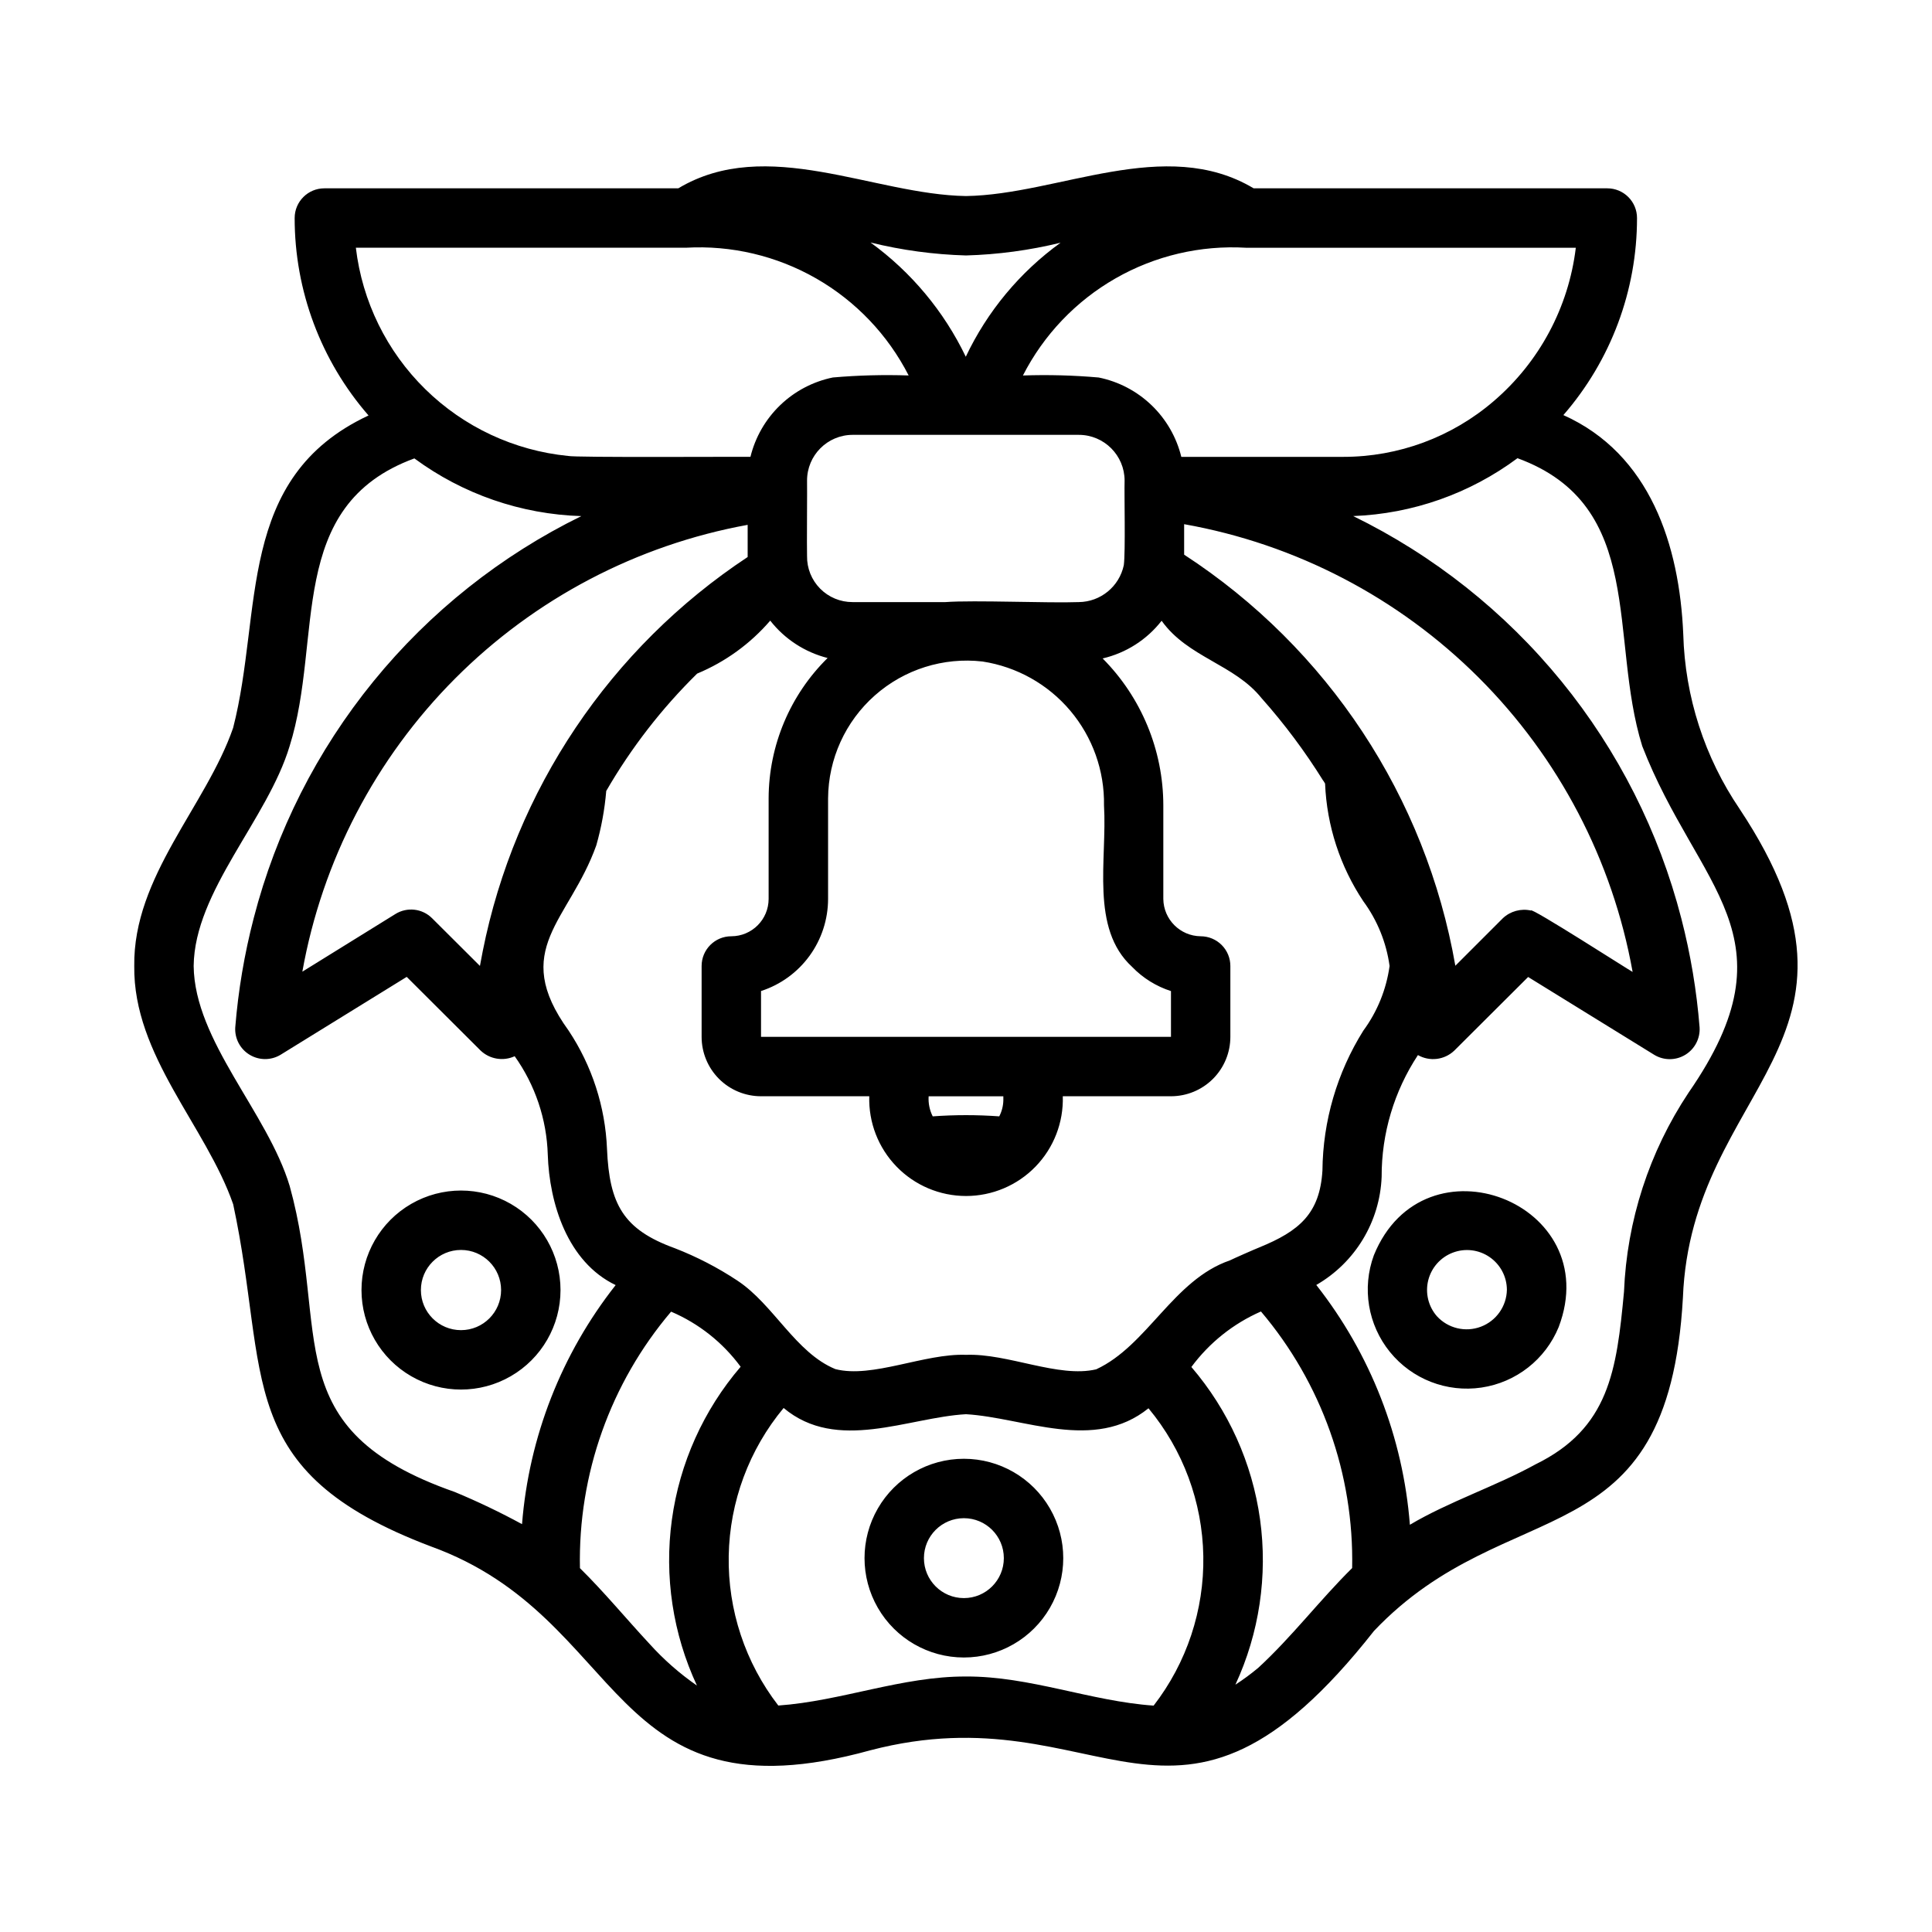
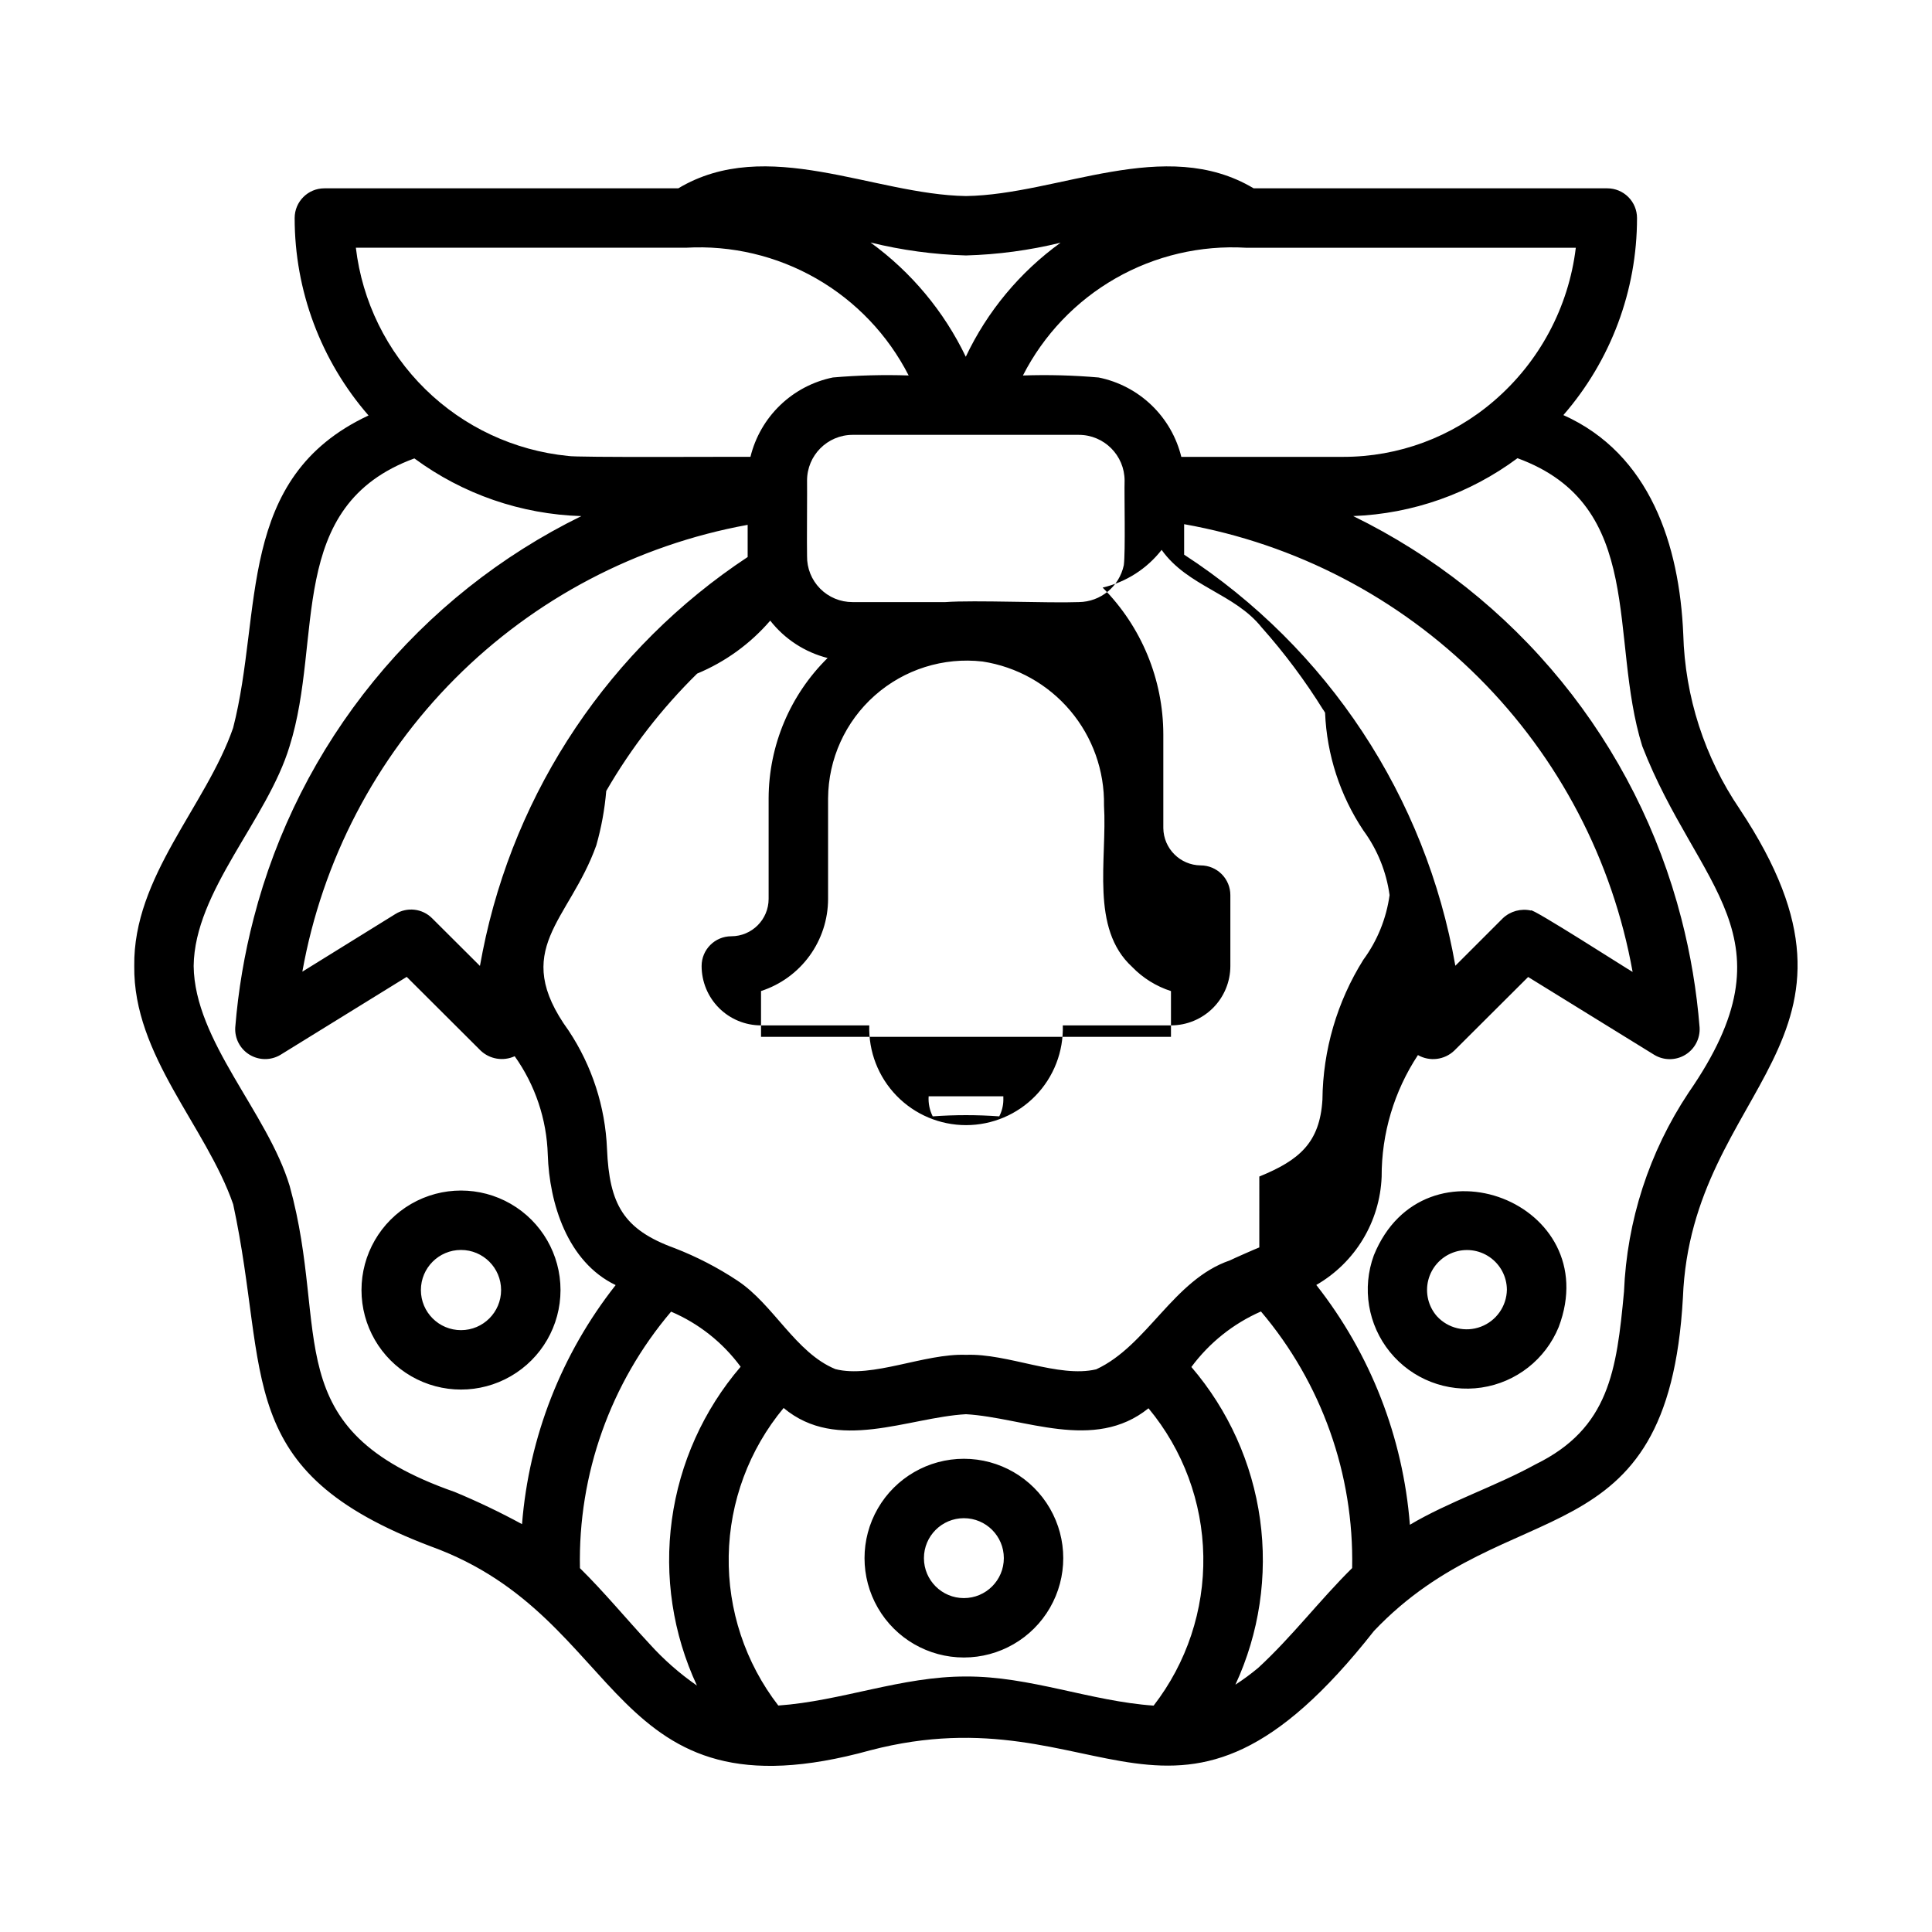
<svg xmlns="http://www.w3.org/2000/svg" fill="#000000" width="800px" height="800px" version="1.1" viewBox="144 144 512 512">
-   <path d="m605.04 358.41c-9.312-13.688-14.5-29.758-14.957-46.305-1-23.617-8.777-47.809-31.773-58.102 12.594-14.48 19.527-33.031 19.516-52.223 0-2.09-0.828-4.09-2.305-5.566-1.477-1.477-3.481-2.305-5.566-2.305h-93.727c-23.488-14.035-51.734 1.684-76.23 2.047-24.504-0.379-52.797-16.082-76.242-2.047h-93.797c-4.348 0-7.871 3.523-7.871 7.871-0.008 19.234 6.949 37.82 19.578 52.324-35.32 16.516-27.93 51.902-35.887 82.797-7.156 20.684-26.508 39.355-26.199 63.098-0.301 23.75 19.035 42.438 26.215 63.148 9.809 45.539-0.504 70.676 52.449 90.691 52.387 18.996 46.105 73.438 116.39 54.012 61.898-16.168 80.406 35.848 133.49-31.637 35.777-37.676 77.934-17.91 81.867-88.332 2.195-56.176 56.023-67.793 15.043-129.47zm-65.18-108.11h-0.004c-11.094 9.543-25.25 14.785-39.887 14.773h-42.91c-1.277-5.219-4.016-9.973-7.894-13.695-3.879-3.727-8.734-6.269-14.004-7.336-6.676-0.586-13.379-0.766-20.074-0.535 5.504-10.777 14.027-19.719 24.531-25.73 10.504-6.012 22.531-8.832 34.609-8.121h87.379c-1.906 15.793-9.668 30.297-21.75 40.645zm9.863 135h-0.004c-2.664-0.594-5.453 0.168-7.445 2.039l-12.594 12.594c-7.797-44.715-33.832-84.18-71.871-108.94v-8.078c29.562 5.254 56.809 19.445 78.062 40.66 21.25 21.215 35.484 48.438 40.789 77.996-0.543-0.215-27.207-17.367-26.941-16.273zm-71.992 89.277c-0.977 0.371-6.887 2.977-7.801 3.441-14.996 5.148-21.859 22.594-35.426 28.867-9.98 2.363-23.379-4.258-34.48-3.84-11.02-0.426-24.844 6.297-34.637 3.785-10.539-4.328-16.383-17.121-25.93-23.426v-0.004c-5.227-3.465-10.809-6.352-16.656-8.621-13.609-4.938-17.32-11.617-17.941-26.324-0.461-11.172-3.977-22.004-10.16-31.32-15.648-21.57 0.141-29 7.32-49.098 1.344-4.711 2.227-9.543 2.637-14.422 6.594-11.406 14.695-21.867 24.09-31.102 7.465-3.106 14.098-7.91 19.371-14.039 3.832 4.894 9.18 8.375 15.203 9.906-9.961 9.812-15.586 23.195-15.629 37.18v26.664-0.004c-0.004 5.461-4.426 9.891-9.887 9.902-4.348 0-7.871 3.527-7.871 7.875v18.781c0 4.176 1.66 8.18 4.609 11.133 2.953 2.953 6.961 4.609 11.133 4.609h28.688c-0.211 6.938 2.398 13.664 7.231 18.645 4.832 4.981 11.473 7.789 18.414 7.789 6.938 0 13.582-2.809 18.414-7.789s7.438-11.707 7.227-18.645h28.664c4.176 0 8.18-1.656 11.133-4.609 2.953-2.953 4.609-6.957 4.609-11.133v-18.781c0-2.09-0.828-4.09-2.305-5.566-1.477-1.477-3.481-2.309-5.566-2.309-5.438-0.062-9.832-4.457-9.895-9.895v-24.797c-0.016-14.59-5.797-28.586-16.082-38.934 6.199-1.441 11.719-4.969 15.633-9.988 6.902 9.715 19.332 11.539 26.496 20.531v-0.004c6.062 6.816 11.527 14.141 16.344 21.887v-0.047l0.48 0.789v0.055-0.004c0.461 11.117 3.973 21.895 10.145 31.148 3.707 5.043 6.094 10.934 6.945 17.133-0.855 6.203-3.246 12.098-6.961 17.145-6.957 11.113-10.707 23.938-10.832 37.055-0.684 11.406-6.113 16.051-16.727 20.379zm-205.82-78.406c-0.262 1.309-0.496 2.574-0.723 3.809l-12.684-12.641c-2.586-2.582-6.609-3.043-9.715-1.117l-24.664 15.281c5.262-29.414 19.383-56.512 40.473-77.676 21.094-21.164 48.145-35.375 77.539-40.738v8.527c-36.43 24.078-61.719 61.727-70.227 104.55zm124.62-136.93h33.379c6.691 0.008 12.113 5.434 12.121 12.125-0.117 3.504 0.262 18.895-0.211 22.418-1.195 5.644-6.144 9.707-11.91 9.777-7.988 0.309-27.711-0.566-35.352 0h-24.637c-3.223 0.008-6.316-1.277-8.582-3.574-2.266-2.293-3.512-5.402-3.461-8.629-0.086-1.645 0.055-18.895 0-19.996v0.004c-0.012-6.672 5.375-12.094 12.043-12.125zm47.492 141c2.852 2.949 6.391 5.152 10.297 6.406v12.129l-108.64 0.004v-12.148c5.16-1.668 9.656-4.93 12.848-9.316 3.191-4.383 4.914-9.664 4.922-15.086v-26.66c0.066-10.434 4.566-20.344 12.379-27.262 7.809-6.918 18.191-10.191 28.555-9 9.07 1.391 17.328 6.016 23.246 13.027 5.918 7.008 9.094 15.926 8.941 25.098 0.867 14.438-3.707 32.59 7.457 42.809zm-34.125 35.297c-0.023 1.5-0.398 2.977-1.086 4.309-5.871-0.426-11.766-0.426-17.633 0-0.828-1.645-1.199-3.481-1.082-5.316h19.797zm-9.902-223.84c8.449-0.234 16.852-1.367 25.062-3.375-10.781 7.797-19.422 18.191-25.117 30.219-5.773-12.031-14.449-22.434-25.246-30.277 8.285 2.043 16.77 3.191 25.301 3.434zm-74.234-2.047c12.062-0.691 24.066 2.144 34.551 8.152 10.48 6.012 18.988 14.938 24.488 25.699-6.703-0.223-13.414-0.047-20.098 0.535-5.254 1.078-10.098 3.629-13.961 7.352-3.867 3.723-6.594 8.469-7.867 13.68-3.297-0.062-46.508 0.219-48.352-0.242-14.254-1.418-27.598-7.656-37.82-17.691-10.227-10.035-16.715-23.258-18.398-37.484zm-61.246 329.74c-47.617-16.656-32.914-41.934-43.746-81.082-5.871-19.512-25.219-38.414-25.449-58.312 0.219-19.859 19.57-38.801 25.426-58.254 9.004-28.582-1.242-63.699 33.062-76.258h0.004c12.852 9.477 28.285 14.809 44.246 15.289-21.297 10.441-40.086 25.371-55.07 43.762-14.988 18.387-25.816 39.801-31.75 62.77-2.469 9.488-4.106 19.172-4.894 28.945-0.184 2.934 1.273 5.731 3.785 7.258 2.512 1.531 5.664 1.547 8.188 0.039l33.465-20.664 19.594 19.539c2.422 2.289 5.992 2.879 9.02 1.488 5.438 7.641 8.488 16.723 8.77 26.094 0.418 12.824 5.164 28.402 17.988 34.559-14.348 18.203-22.984 40.25-24.812 63.355-5.789-3.152-11.738-5.996-17.824-8.527zm51.57 40.203c-6.062-6.519-11.988-13.707-18.398-20.02l0.004 0.004c-0.523-24.852 8.07-49.031 24.156-67.977 7.336 3.133 13.699 8.176 18.43 14.602-9.844 11.484-16.168 25.559-18.223 40.543-2.055 14.984 0.254 30.242 6.644 43.949-4.621-3.199-8.855-6.926-12.613-11.102zm83.91 8.699c-16.918-0.078-33.062 6.519-49.734 7.691h-0.004c-8.762-11.348-13.398-25.34-13.141-39.676 0.254-14.332 5.387-28.152 14.551-39.18 14.168 11.879 32.961 2.504 48.328 1.652 15.477 0.914 33.938 10.078 48.367-1.574l-0.004 0.004c9.16 11.02 14.285 24.832 14.531 39.16 0.246 14.324-4.398 28.309-13.168 39.637-16.664-1.156-32.812-7.809-49.727-7.715zm77.414-2.266h-0.004c-1.914 1.594-3.922 3.07-6.012 4.43 6.332-13.672 8.598-28.879 6.531-43.809-2.07-14.926-8.387-28.945-18.199-40.383 4.758-6.43 11.113-11.5 18.438-14.711 16.078 18.961 24.672 43.145 24.168 67.996-8.66 8.559-16.012 18.297-24.926 26.477zm114.07-152.45c-10.426 15.68-16.344 33.926-17.105 52.742-1.953 20.914-3.938 36.211-23.473 45.762-10.422 5.746-23.02 9.902-33.266 15.996l-0.004-0.004c-1.809-23.164-10.438-45.277-24.805-63.543 10.32-5.945 16.859-16.777 17.32-28.676-0.039-11.461 3.309-22.68 9.617-32.246 3.117 1.773 7.023 1.297 9.621-1.172l19.586-19.523 33.48 20.664c2.523 1.5 5.672 1.48 8.176-0.051 2.508-1.531 3.961-4.324 3.781-7.254-0.773-9.73-2.391-19.375-4.832-28.828-5.922-23.012-16.762-44.465-31.773-62.883-15.016-18.418-33.844-33.359-55.191-43.797 15.727-0.598 30.902-5.945 43.535-15.336 34.234 12.531 24.121 47.609 33.062 76.297 14.703 37.902 41.051 50.301 12.27 91.852zm-298.94 52.301c0-9.422-5.027-18.129-13.188-22.84-8.16-4.711-18.211-4.711-26.371 0-8.16 4.711-13.184 13.418-13.184 22.84 0 9.422 5.023 18.125 13.184 22.836 8.16 4.711 18.211 4.711 26.371 0s13.188-13.414 13.188-22.836zm-37 0c0-5.871 4.758-10.629 10.629-10.629 5.867 0 10.625 4.758 10.625 10.629 0 5.867-4.758 10.625-10.625 10.625-5.871 0-10.629-4.758-10.629-10.625zm143.9 44.715v-0.004c-9.41 0-18.102 5.019-22.805 13.168-4.703 8.148-4.703 18.184 0 26.332s13.395 13.164 22.805 13.164c9.406 0 18.098-5.016 22.801-13.164 4.707-8.148 4.707-18.184 0-26.332-4.703-8.148-13.395-13.168-22.801-13.168zm0 36.918c-5.848 0-10.59-4.742-10.59-10.59 0-5.848 4.742-10.586 10.59-10.586 5.848 0 10.586 4.738 10.586 10.586 0 5.848-4.738 10.59-10.586 10.59zm157.63-71.84c12.461-32.914-35.723-51.562-48.98-19.027-3.207 8.707-1.586 18.457 4.266 25.656 5.852 7.199 15.066 10.781 24.246 9.418 9.176-1.359 16.957-7.461 20.469-16.047zm-32.273-2.859h-0.004c-2.281-2.609-3.137-6.172-2.297-9.531 0.844-3.363 3.281-6.098 6.523-7.324 3.242-1.227 6.879-0.789 9.734 1.176 2.856 1.965 4.57 5.199 4.586 8.668-0.078 4.367-2.812 8.246-6.894 9.789-4.086 1.547-8.703 0.445-11.652-2.777z" />
+   <path d="m605.04 358.41c-9.312-13.688-14.5-29.758-14.957-46.305-1-23.617-8.777-47.809-31.773-58.102 12.594-14.48 19.527-33.031 19.516-52.223 0-2.09-0.828-4.09-2.305-5.566-1.477-1.477-3.481-2.305-5.566-2.305h-93.727c-23.488-14.035-51.734 1.684-76.23 2.047-24.504-0.379-52.797-16.082-76.242-2.047h-93.797c-4.348 0-7.871 3.523-7.871 7.871-0.008 19.234 6.949 37.82 19.578 52.324-35.32 16.516-27.93 51.902-35.887 82.797-7.156 20.684-26.508 39.355-26.199 63.098-0.301 23.75 19.035 42.438 26.215 63.148 9.809 45.539-0.504 70.676 52.449 90.691 52.387 18.996 46.105 73.438 116.39 54.012 61.898-16.168 80.406 35.848 133.49-31.637 35.777-37.676 77.934-17.91 81.867-88.332 2.195-56.176 56.023-67.793 15.043-129.47zm-65.18-108.11h-0.004c-11.094 9.543-25.25 14.785-39.887 14.773h-42.91c-1.277-5.219-4.016-9.973-7.894-13.695-3.879-3.727-8.734-6.269-14.004-7.336-6.676-0.586-13.379-0.766-20.074-0.535 5.504-10.777 14.027-19.719 24.531-25.73 10.504-6.012 22.531-8.832 34.609-8.121h87.379c-1.906 15.793-9.668 30.297-21.75 40.645zm9.863 135h-0.004c-2.664-0.594-5.453 0.168-7.445 2.039l-12.594 12.594c-7.797-44.715-33.832-84.18-71.871-108.94v-8.078c29.562 5.254 56.809 19.445 78.062 40.66 21.25 21.215 35.484 48.438 40.789 77.996-0.543-0.215-27.207-17.367-26.941-16.273zm-71.992 89.277c-0.977 0.371-6.887 2.977-7.801 3.441-14.996 5.148-21.859 22.594-35.426 28.867-9.98 2.363-23.379-4.258-34.48-3.84-11.02-0.426-24.844 6.297-34.637 3.785-10.539-4.328-16.383-17.121-25.93-23.426v-0.004c-5.227-3.465-10.809-6.352-16.656-8.621-13.609-4.938-17.32-11.617-17.941-26.324-0.461-11.172-3.977-22.004-10.16-31.32-15.648-21.57 0.141-29 7.32-49.098 1.344-4.711 2.227-9.543 2.637-14.422 6.594-11.406 14.695-21.867 24.09-31.102 7.465-3.106 14.098-7.91 19.371-14.039 3.832 4.894 9.18 8.375 15.203 9.906-9.961 9.812-15.586 23.195-15.629 37.18v26.664-0.004c-0.004 5.461-4.426 9.891-9.887 9.902-4.348 0-7.871 3.527-7.871 7.875c0 4.176 1.66 8.18 4.609 11.133 2.953 2.953 6.961 4.609 11.133 4.609h28.688c-0.211 6.938 2.398 13.664 7.231 18.645 4.832 4.981 11.473 7.789 18.414 7.789 6.938 0 13.582-2.809 18.414-7.789s7.438-11.707 7.227-18.645h28.664c4.176 0 8.18-1.656 11.133-4.609 2.953-2.953 4.609-6.957 4.609-11.133v-18.781c0-2.09-0.828-4.09-2.305-5.566-1.477-1.477-3.481-2.309-5.566-2.309-5.438-0.062-9.832-4.457-9.895-9.895v-24.797c-0.016-14.59-5.797-28.586-16.082-38.934 6.199-1.441 11.719-4.969 15.633-9.988 6.902 9.715 19.332 11.539 26.496 20.531v-0.004c6.062 6.816 11.527 14.141 16.344 21.887v-0.047l0.48 0.789v0.055-0.004c0.461 11.117 3.973 21.895 10.145 31.148 3.707 5.043 6.094 10.934 6.945 17.133-0.855 6.203-3.246 12.098-6.961 17.145-6.957 11.113-10.707 23.938-10.832 37.055-0.684 11.406-6.113 16.051-16.727 20.379zm-205.82-78.406c-0.262 1.309-0.496 2.574-0.723 3.809l-12.684-12.641c-2.586-2.582-6.609-3.043-9.715-1.117l-24.664 15.281c5.262-29.414 19.383-56.512 40.473-77.676 21.094-21.164 48.145-35.375 77.539-40.738v8.527c-36.43 24.078-61.719 61.727-70.227 104.55zm124.62-136.93h33.379c6.691 0.008 12.113 5.434 12.121 12.125-0.117 3.504 0.262 18.895-0.211 22.418-1.195 5.644-6.144 9.707-11.91 9.777-7.988 0.309-27.711-0.566-35.352 0h-24.637c-3.223 0.008-6.316-1.277-8.582-3.574-2.266-2.293-3.512-5.402-3.461-8.629-0.086-1.645 0.055-18.895 0-19.996v0.004c-0.012-6.672 5.375-12.094 12.043-12.125zm47.492 141c2.852 2.949 6.391 5.152 10.297 6.406v12.129l-108.64 0.004v-12.148c5.16-1.668 9.656-4.93 12.848-9.316 3.191-4.383 4.914-9.664 4.922-15.086v-26.66c0.066-10.434 4.566-20.344 12.379-27.262 7.809-6.918 18.191-10.191 28.555-9 9.07 1.391 17.328 6.016 23.246 13.027 5.918 7.008 9.094 15.926 8.941 25.098 0.867 14.438-3.707 32.59 7.457 42.809zm-34.125 35.297c-0.023 1.5-0.398 2.977-1.086 4.309-5.871-0.426-11.766-0.426-17.633 0-0.828-1.645-1.199-3.481-1.082-5.316h19.797zm-9.902-223.84c8.449-0.234 16.852-1.367 25.062-3.375-10.781 7.797-19.422 18.191-25.117 30.219-5.773-12.031-14.449-22.434-25.246-30.277 8.285 2.043 16.77 3.191 25.301 3.434zm-74.234-2.047c12.062-0.691 24.066 2.144 34.551 8.152 10.48 6.012 18.988 14.938 24.488 25.699-6.703-0.223-13.414-0.047-20.098 0.535-5.254 1.078-10.098 3.629-13.961 7.352-3.867 3.723-6.594 8.469-7.867 13.68-3.297-0.062-46.508 0.219-48.352-0.242-14.254-1.418-27.598-7.656-37.82-17.691-10.227-10.035-16.715-23.258-18.398-37.484zm-61.246 329.74c-47.617-16.656-32.914-41.934-43.746-81.082-5.871-19.512-25.219-38.414-25.449-58.312 0.219-19.859 19.57-38.801 25.426-58.254 9.004-28.582-1.242-63.699 33.062-76.258h0.004c12.852 9.477 28.285 14.809 44.246 15.289-21.297 10.441-40.086 25.371-55.07 43.762-14.988 18.387-25.816 39.801-31.75 62.77-2.469 9.488-4.106 19.172-4.894 28.945-0.184 2.934 1.273 5.731 3.785 7.258 2.512 1.531 5.664 1.547 8.188 0.039l33.465-20.664 19.594 19.539c2.422 2.289 5.992 2.879 9.02 1.488 5.438 7.641 8.488 16.723 8.77 26.094 0.418 12.824 5.164 28.402 17.988 34.559-14.348 18.203-22.984 40.25-24.812 63.355-5.789-3.152-11.738-5.996-17.824-8.527zm51.57 40.203c-6.062-6.519-11.988-13.707-18.398-20.02l0.004 0.004c-0.523-24.852 8.07-49.031 24.156-67.977 7.336 3.133 13.699 8.176 18.43 14.602-9.844 11.484-16.168 25.559-18.223 40.543-2.055 14.984 0.254 30.242 6.644 43.949-4.621-3.199-8.855-6.926-12.613-11.102zm83.91 8.699c-16.918-0.078-33.062 6.519-49.734 7.691h-0.004c-8.762-11.348-13.398-25.34-13.141-39.676 0.254-14.332 5.387-28.152 14.551-39.18 14.168 11.879 32.961 2.504 48.328 1.652 15.477 0.914 33.938 10.078 48.367-1.574l-0.004 0.004c9.16 11.02 14.285 24.832 14.531 39.16 0.246 14.324-4.398 28.309-13.168 39.637-16.664-1.156-32.812-7.809-49.727-7.715zm77.414-2.266h-0.004c-1.914 1.594-3.922 3.07-6.012 4.43 6.332-13.672 8.598-28.879 6.531-43.809-2.07-14.926-8.387-28.945-18.199-40.383 4.758-6.43 11.113-11.5 18.438-14.711 16.078 18.961 24.672 43.145 24.168 67.996-8.66 8.559-16.012 18.297-24.926 26.477zm114.07-152.45c-10.426 15.68-16.344 33.926-17.105 52.742-1.953 20.914-3.938 36.211-23.473 45.762-10.422 5.746-23.02 9.902-33.266 15.996l-0.004-0.004c-1.809-23.164-10.438-45.277-24.805-63.543 10.32-5.945 16.859-16.777 17.32-28.676-0.039-11.461 3.309-22.68 9.617-32.246 3.117 1.773 7.023 1.297 9.621-1.172l19.586-19.523 33.48 20.664c2.523 1.5 5.672 1.48 8.176-0.051 2.508-1.531 3.961-4.324 3.781-7.254-0.773-9.73-2.391-19.375-4.832-28.828-5.922-23.012-16.762-44.465-31.773-62.883-15.016-18.418-33.844-33.359-55.191-43.797 15.727-0.598 30.902-5.945 43.535-15.336 34.234 12.531 24.121 47.609 33.062 76.297 14.703 37.902 41.051 50.301 12.27 91.852zm-298.94 52.301c0-9.422-5.027-18.129-13.188-22.84-8.16-4.711-18.211-4.711-26.371 0-8.16 4.711-13.184 13.418-13.184 22.84 0 9.422 5.023 18.125 13.184 22.836 8.16 4.711 18.211 4.711 26.371 0s13.188-13.414 13.188-22.836zm-37 0c0-5.871 4.758-10.629 10.629-10.629 5.867 0 10.625 4.758 10.625 10.629 0 5.867-4.758 10.625-10.625 10.625-5.871 0-10.629-4.758-10.629-10.625zm143.9 44.715v-0.004c-9.41 0-18.102 5.019-22.805 13.168-4.703 8.148-4.703 18.184 0 26.332s13.395 13.164 22.805 13.164c9.406 0 18.098-5.016 22.801-13.164 4.707-8.148 4.707-18.184 0-26.332-4.703-8.148-13.395-13.168-22.801-13.168zm0 36.918c-5.848 0-10.59-4.742-10.59-10.59 0-5.848 4.742-10.586 10.59-10.586 5.848 0 10.586 4.738 10.586 10.586 0 5.848-4.738 10.59-10.586 10.59zm157.63-71.84c12.461-32.914-35.723-51.562-48.98-19.027-3.207 8.707-1.586 18.457 4.266 25.656 5.852 7.199 15.066 10.781 24.246 9.418 9.176-1.359 16.957-7.461 20.469-16.047zm-32.273-2.859h-0.004c-2.281-2.609-3.137-6.172-2.297-9.531 0.844-3.363 3.281-6.098 6.523-7.324 3.242-1.227 6.879-0.789 9.734 1.176 2.856 1.965 4.57 5.199 4.586 8.668-0.078 4.367-2.812 8.246-6.894 9.789-4.086 1.547-8.703 0.445-11.652-2.777z" />
</svg>